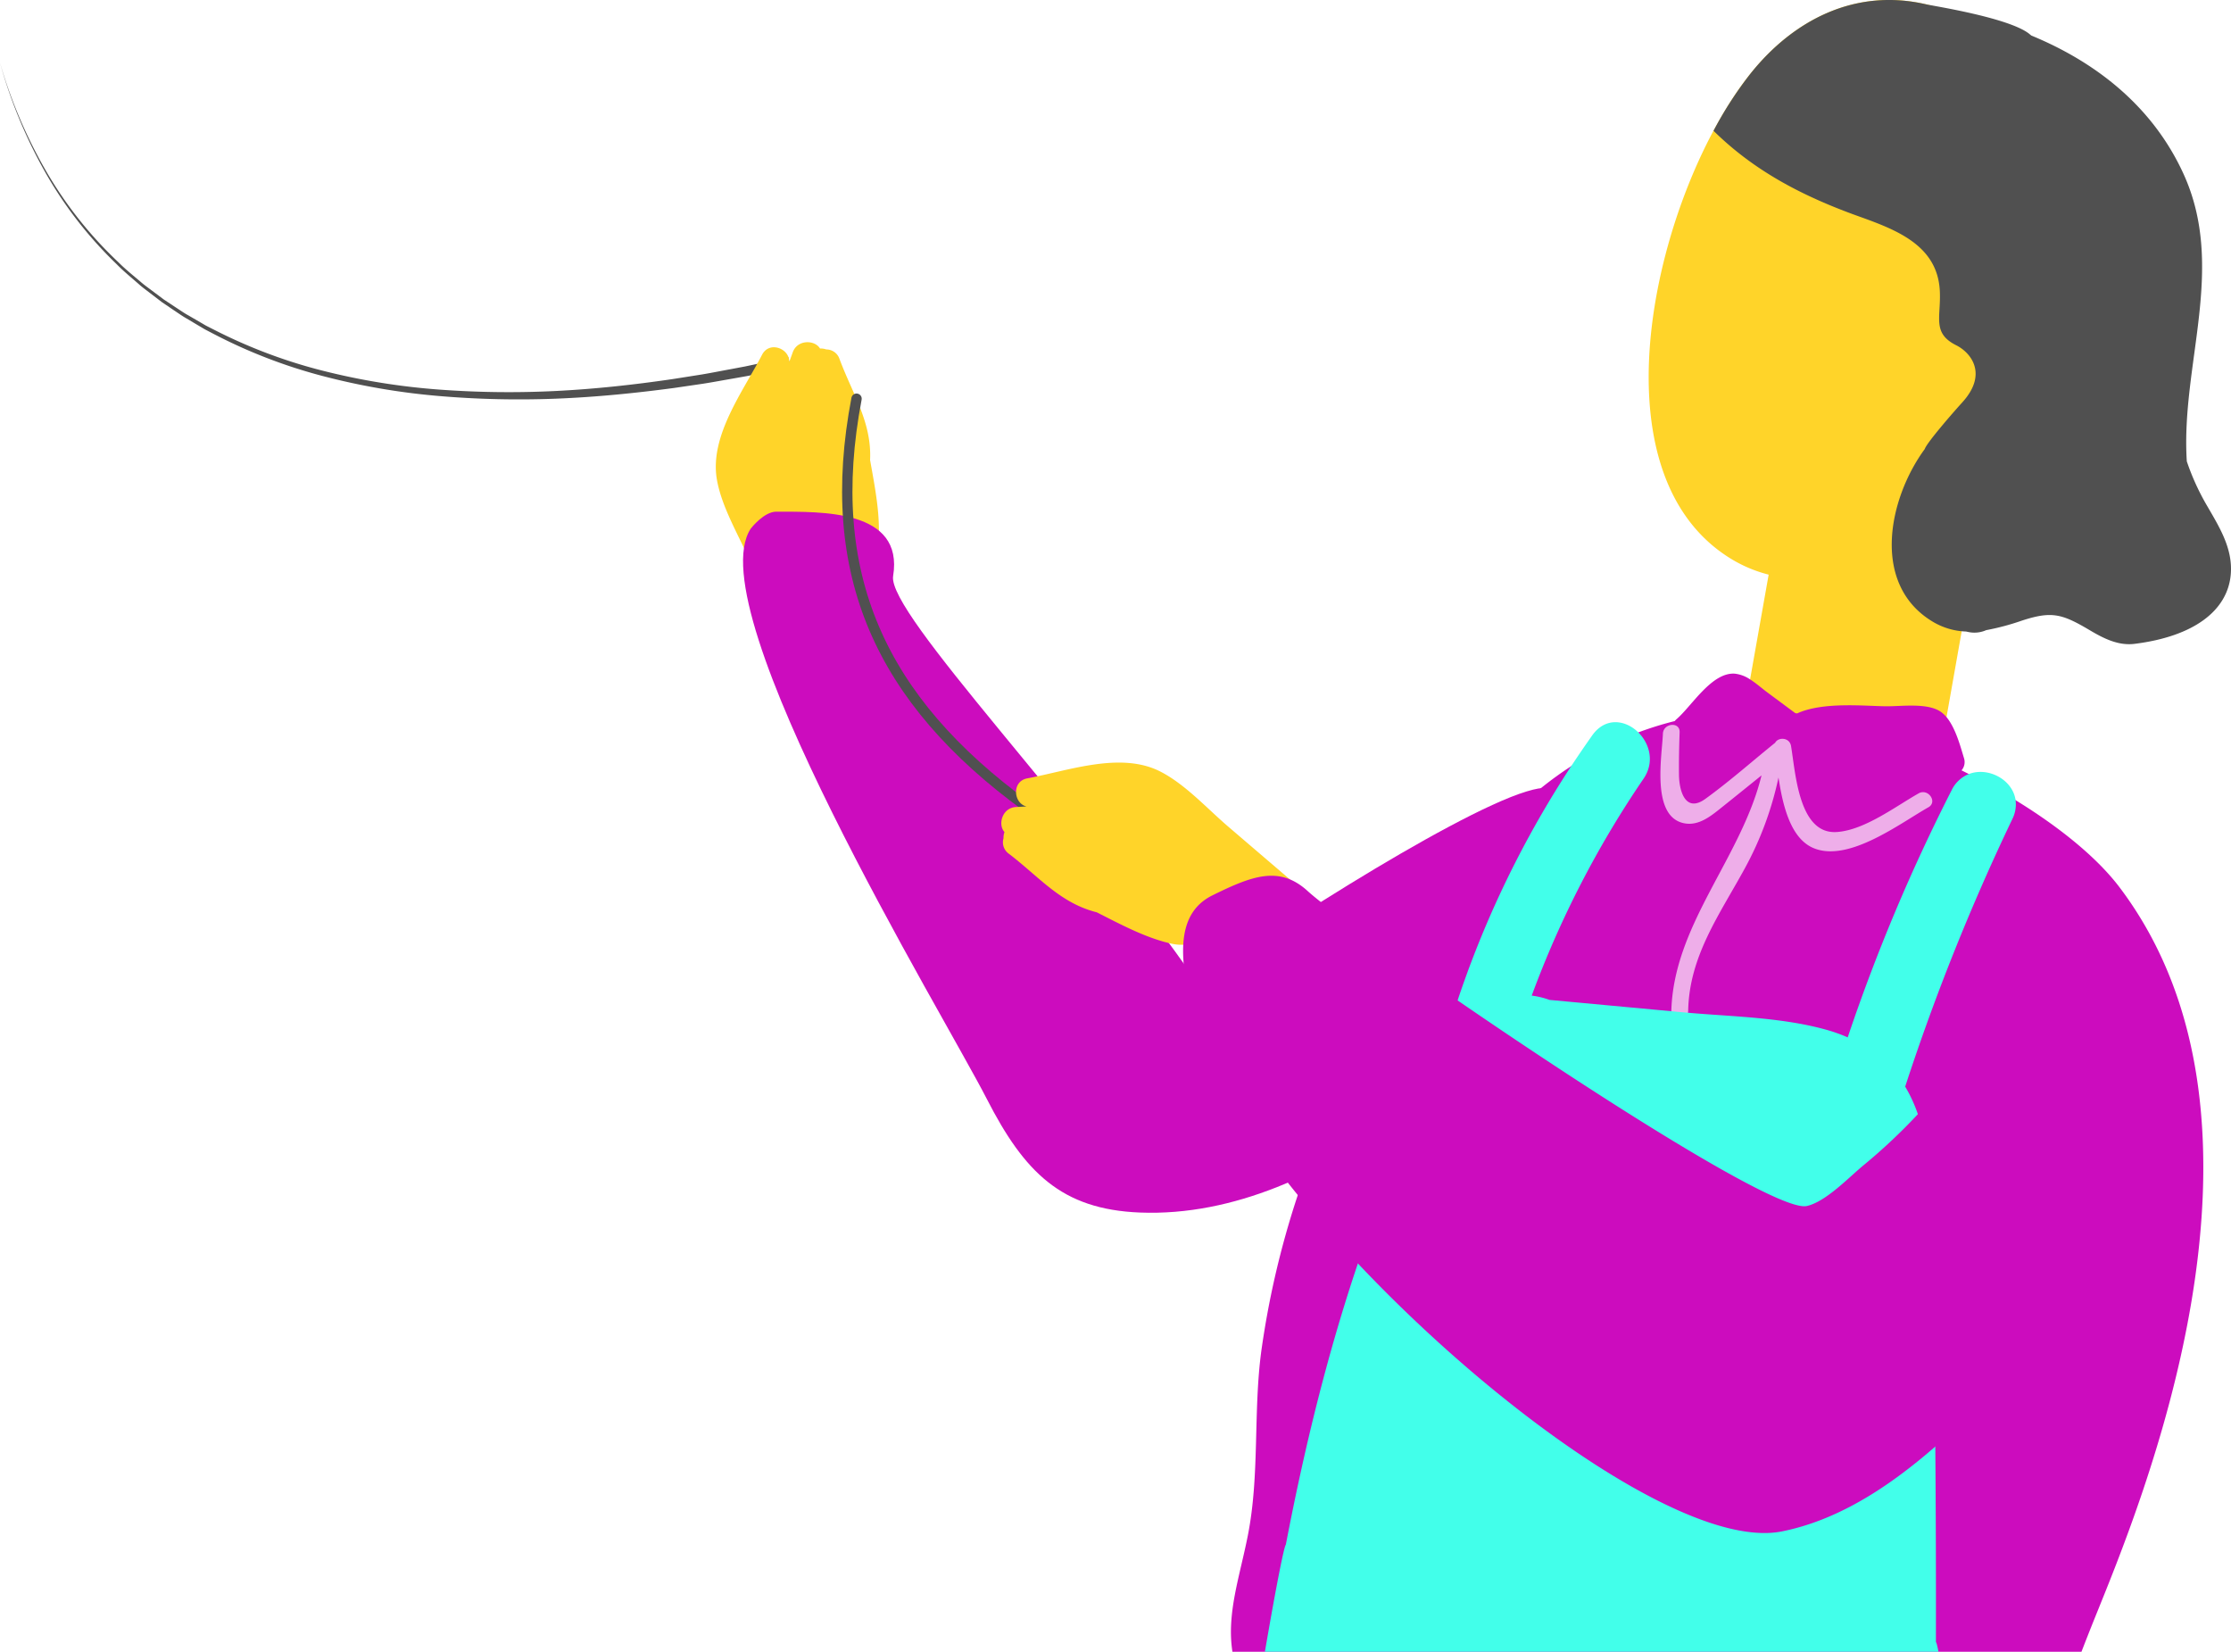
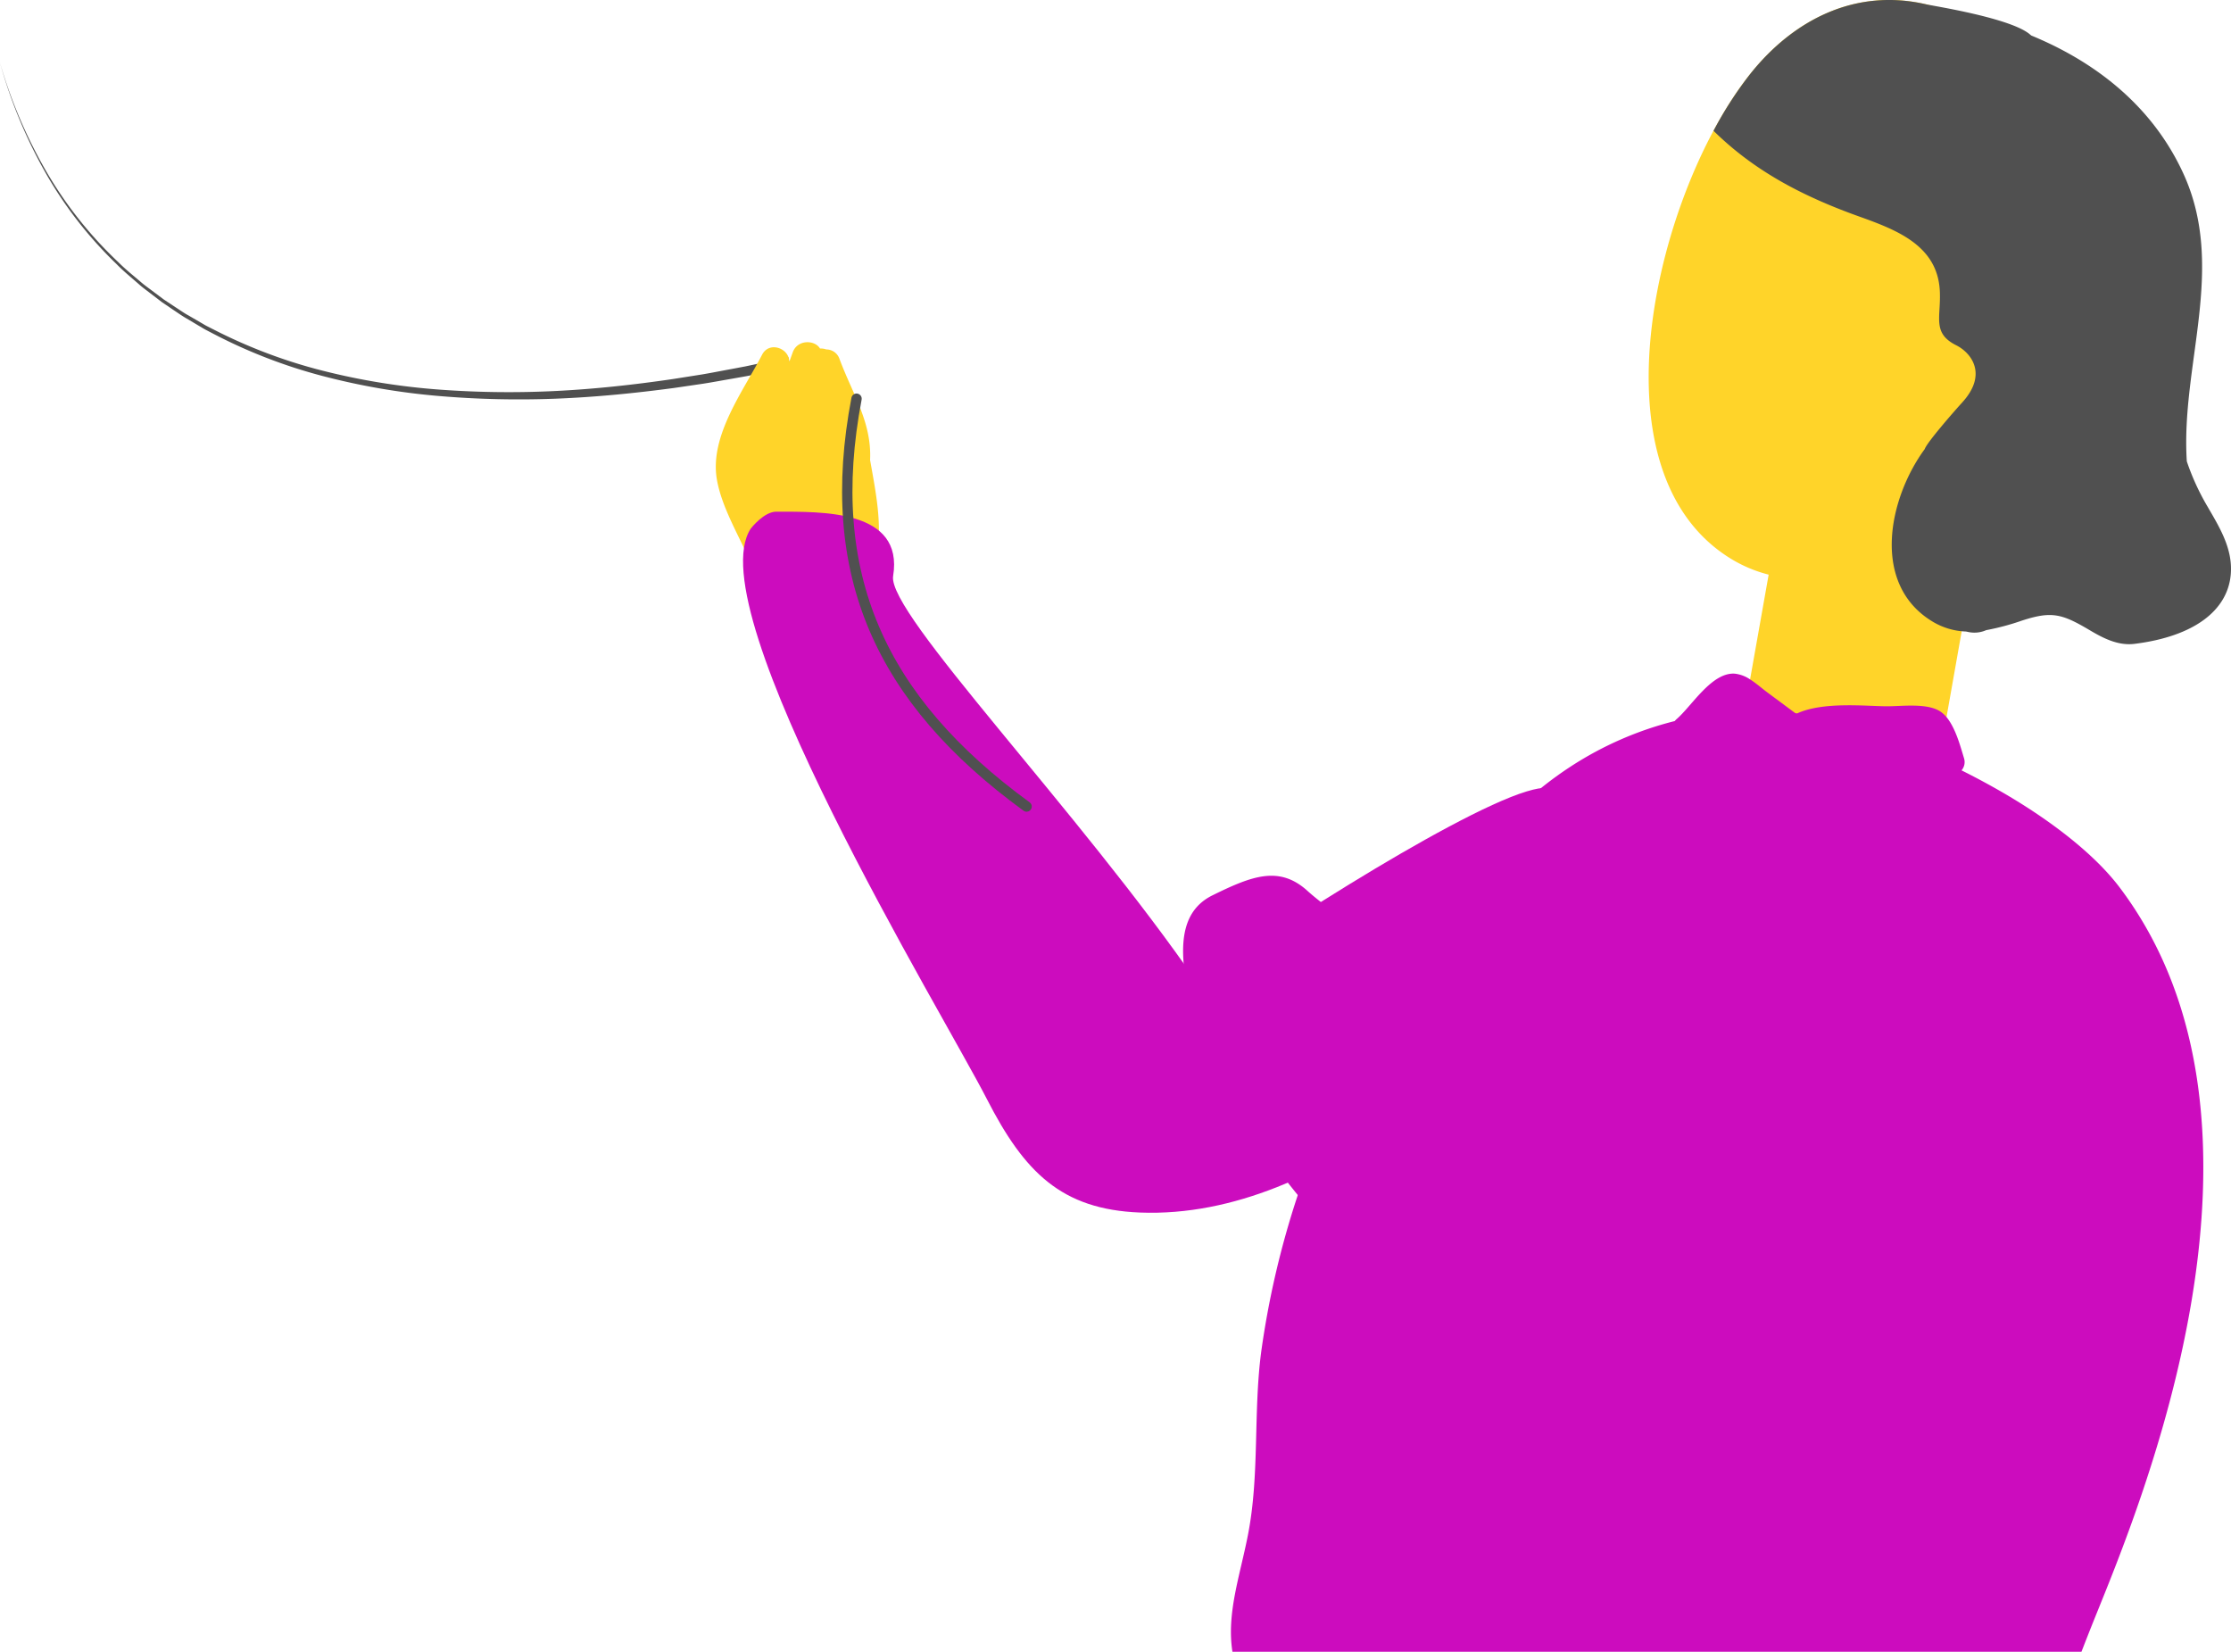
<svg xmlns="http://www.w3.org/2000/svg" viewBox="0 0 1076.75 797.12">
  <defs>
    <style>.cls-1{fill:#505050;}.cls-2{fill:#ffd429;}.cls-3{fill:#cc0cbe;}.cls-4{fill:#eeaee9;}.cls-5{fill:#42ffea;}.cls-6{fill:none;stroke:#505050;stroke-linecap:round;stroke-miterlimit:10;stroke-width:5px;}</style>
  </defs>
  <title>ill1</title>
  <g id="Layer_2" data-name="Layer 2">
    <g id="Layer_1-2" data-name="Layer 1">
      <path class="cls-1" d="M0,30.3A234.14,234.14,0,0,0,22.15,82.41a194.31,194.31,0,0,0,35.09,44.24c3.33,3.34,7,6.27,10.62,9.34,1.76,1.57,3.71,2.91,5.59,4.34l5.66,4.24L85,148.46c2,1.29,3.9,2.66,6,3.79l6.11,3.55c1,.57,2,1.22,3.08,1.74l3.15,1.6A249.29,249.29,0,0,0,156.16,179a326.41,326.41,0,0,0,55.77,9,455.8,455.8,0,0,0,56.54.67c18.84-.95,37.62-3,56.29-5.75l14-2.21c4.66-.78,9.28-1.72,13.93-2.56l6.95-1.31,6.93-1.47,13.84-3,1.09,4.88-14,2.84-7,1.4-7,1.24c-4.68.8-9.35,1.69-14,2.42l-14.1,2.07c-18.83,2.52-37.75,4.41-56.75,5.16a457.06,457.06,0,0,1-57-1.29,330.81,330.81,0,0,1-56.14-9.69,251.79,251.79,0,0,1-53.06-20.6l-3.16-1.65c-1.06-.54-2-1.2-3.08-1.79l-6.13-3.65c-2.07-1.16-4-2.56-6-3.88l-5.9-4-5.67-4.33c-1.87-1.46-3.81-2.83-5.57-4.43-3.57-3.14-7.27-6.12-10.59-9.53A195.11,195.11,0,0,1,21.61,82.72,234.21,234.21,0,0,1,0,30.3Z" />
      <path class="cls-2" d="M390.73,325c-1.23-3.25-2.42-6.52-3.6-9.79a7.27,7.27,0,0,1-7.47-4.35L362,270.75c-5.43-12.35-13.67-25.95-16-39.29-3.67-21.09,12.68-42.58,21.77-60.22,3.59-7,13.55-2.91,13.1,3.56h0c.56-1.56,1.14-3.11,1.69-4.67,2.21-6.41,10.71-6.18,13.21-1.93a7.63,7.63,0,0,1,3,.43,6.74,6.74,0,0,1,6.39,4.57c6.3,17,15.63,30.53,14.77,48.79,2.33,13.12,5.12,27,4,39.56-.77,8.43-6.67,14.11-11.08,20.39l11.28,35.62c2.62,8.26-9.79,12.34-12.95,4.71a6.18,6.18,0,0,1-5.16-.64,6.79,6.79,0,0,1-2,.28C404.8,329.82,393.8,333,390.73,325Z" />
      <path class="cls-3" d="M670.8,513.57c22.81-16.1,41.89-37.89,41.54-67.25-.36-30.57,60.21-75.22,24.43-64.38-36.78,11.14-138.32,77-158.14,93.5C520.58,390.93,428.13,296,431.05,278c5.26-32.32-34.75-31-56.37-31.08-5.91,0-12,7.73-12.36,8.21-26,39.48,92.78,233.89,113.93,275.17,18.13,35.4,36,53.35,73.92,54.85,45.47,1.79,88.83-19.22,124-45C682.57,534,676.44,519.29,670.8,513.57Z" />
      <path class="cls-2" d="M1010.5,101.69c2.18-29.41-5.58-61.83-31.28-80.7-10.46-7.67-26.1-14.41-41.53-16.51a80.86,80.86,0,0,0-7.89-2.35c-34.54-8.1-64.46,7.7-85,33.45-44.58,55.73-78.92,190.66-9.94,233.73a65.7,65.7,0,0,0,18.75,8l-14.79,83.41,95.05,16.85L960.3,228.22a139.59,139.59,0,0,0,16.27-22C994.5,174.64,1007.78,138.24,1010.5,101.69Z" />
      <path class="cls-3" d="M1011.08,780.63c-1.75,4.34-4,10-6.5,16.49H594.81c-2.88-18.54,3.54-36.26,7.47-56.29,5.71-29.13,2.55-59.14,6.42-88.5a425.32,425.32,0,0,1,17.65-75.6q1.57-4.83,3.25-9.63a591.71,591.71,0,0,1,33.57-77.64c4.44-8.57,9-17,13.69-25.23,18.65-32.67,39.77-62.12,66.84-83.88a174.65,174.65,0,0,1,14.58-10.58,166.16,166.16,0,0,1,50-21.8,7.89,7.89,0,0,1,.9-.94c7.27-6.22,16.92-22.69,28.08-21.93a16.27,16.27,0,0,1,7.36,2.75c3,1.89,5.74,4.35,8.22,6.19l13.61,10.1.91.14c12.47-5.73,32.72-3.52,43-3.44,7.56.06,20-1.78,26.4,2.72a14,14,0,0,1,2.65,2.47c4.4,5.24,6.75,14.16,8.46,19.79a6.1,6.1,0,0,1-1.18,5.94c1.18.59,2.36,1.18,3.53,1.78,7.79,4,15.36,8.21,22.57,12.62,21.2,13,39.23,27.61,50.14,42C1110,543.35,1032.7,727,1011.08,780.63Z" />
-       <path class="cls-4" d="M926,382.86c-11.36,6.44-26,17.66-39.38,18.65-18.48,1.38-20-28.38-22.21-41.51-.7-4.18-6.15-4.42-7.67-1.56h0c-11.17,9-22.06,18.69-33.68,27.08-9.52,6.89-12.64-3.55-12.73-11.69-.07-6.84.07-13.67.31-20.5.18-5.2-7.87-4.39-8.07.75-.43,10.94-5.87,40.41,10.57,43.27,6.75,1.17,12.44-3.41,17.34-7.33,6.58-5.25,13.13-10.55,19.69-15.84-9.85,40.27-42.71,72.07-43.55,114.33-.1,5.25,8.06,4.46,8.15-.77.5-26.39,15.26-46.55,27.37-68.75a160.81,160.81,0,0,0,16.22-43.79c2.08,13.74,5.88,29.58,17.06,34.14,16.9,6.89,41.59-12,55.29-19.76C935.29,387,930.56,380.27,926,382.86Z" />
-       <path class="cls-5" d="M971.21,395.28a1063.53,1063.53,0,0,0-51.71,129.1,70.88,70.88,0,0,1,6.13,13.3c5.1,14.7,6.44,31.8,6.81,49.41q1.17,55.5,1.6,111,.38,47.16.29,94.33c.27.22.69,1.85,1.23,4.69H610.48c5.61-32.7,9.36-51.3,10.1-51.65,8.82-46,19.89-91.58,34.78-135.74a694.12,694.12,0,0,1,37.47-90.44q4.62-18.48,10.66-36.52,1.57-4.75,3.27-9.46h0s0,0,0,0c1-2.81,2-5.6,3.07-8.39a487.64,487.64,0,0,1,48.44-95.12q5-7.56,10.21-14.94c6.42-9,16.16-7.43,22.23-1.4,5.45,5.4,8,14.36,2.48,22.4a479.72,479.72,0,0,0-53.93,104.61,40,40,0,0,1,8.59,2.08L806.64,488l5,.47,3,.26c22.34,1.94,45.89,2.26,67.43,8.39a77.86,77.86,0,0,1,9.69,3.5,883.09,883.09,0,0,1,50.16-119.28,15.71,15.71,0,0,1,8.3-7.8c9.29-3.6,21.18,2.65,22.57,12.62A15.85,15.85,0,0,1,971.21,395.28Z" />
      <path class="cls-1" d="M1076.62,277.4c1.15-12.6-5.46-23-11.5-33.45a115.94,115.94,0,0,1-9.7-21.31c-3-46.56,19.19-93.29-1.62-138.79-14.8-32.37-42-53.76-73.44-66.71-.46-.36-.92-.79-1.38-1.12C968.52,8.34,932.51,2.77,929.8,2.13c-34.54-8.1-64.46,7.7-85,33.45A182.17,182.17,0,0,0,827,63.12c19.83,19.53,43.21,31.67,70.21,41.33,18.18,6.51,37.84,14,39,35.84.67,12.75-3.9,20.4,7.9,26.32,7.36,3.69,15.27,14,3,27.51-4.46,4.91-17.18,19.51-18.17,22.58-17.69,24.14-25.91,65.33,3.7,83.22a33.41,33.41,0,0,0,16.21,4.84c.57.11,1.12.25,1.7.34a14,14,0,0,0,8.05-1,118.79,118.79,0,0,0,17.16-4.58c14.38-4.71,19.36-3.36,32.72,4.55,6.73,4,13.83,7.63,21.74,6.64C1058.76,307.14,1075,294.76,1076.62,277.4Z" />
      <path class="cls-6" d="M413.39,192.41c-16.12,84.53,11.38,145.27,82.07,196.8" />
-       <path class="cls-2" d="M636.36,442.08c-2.76-2.13-5.55-4.21-8.33-6.29a7.27,7.27,0,0,0-2-8.41l-33.25-28.47c-10.25-8.77-20.88-20.6-33-26.69-19.12-9.63-44.42-.2-63.94,3.39-7.72,1.42-6.71,12.13-.38,13.58v0c-1.65.08-3.3.19-5,.26-6.76.26-9,8.46-5.66,12.08a7.6,7.6,0,0,0-.47,3A6.74,6.74,0,0,0,486.9,412c14.46,11,24.68,23.8,42.41,28.26,11.88,6,24.33,12.71,36.72,15.26,8.29,1.7,15.44-2.3,22.72-4.71L619.58,472c7.15,4.89,14.65-5.81,8.26-11a6.22,6.22,0,0,0,.89-5.12,7.2,7.2,0,0,0,.84-1.83C636.92,457,643.19,447.35,636.36,442.08Z" />
      <path class="cls-3" d="M1037.29,488.41c-21.27-34.1-50.63-20.75-73.46,3.54-13.52,14.38-24.44,31-37.93,45.44a275.29,275.29,0,0,1-26.57,25c-7,5.77-18.11,17.55-27.3,19.61-20.79,4.67-217.52-130.65-240.91-152-13.62-12.4-26.74-7.4-45.94,2.07-18.87,9.3-15.42,32.67-9.45,57.58,21.15,88.22,214.59,263.41,284.35,249.37,35.82-7.21,66.37-32.64,92.15-57.82,27.31-26.68,49.45-58.19,69.8-90.34C1041,561,1058.33,522.13,1037.29,488.41Z" />
    </g>
  </g>
</svg>